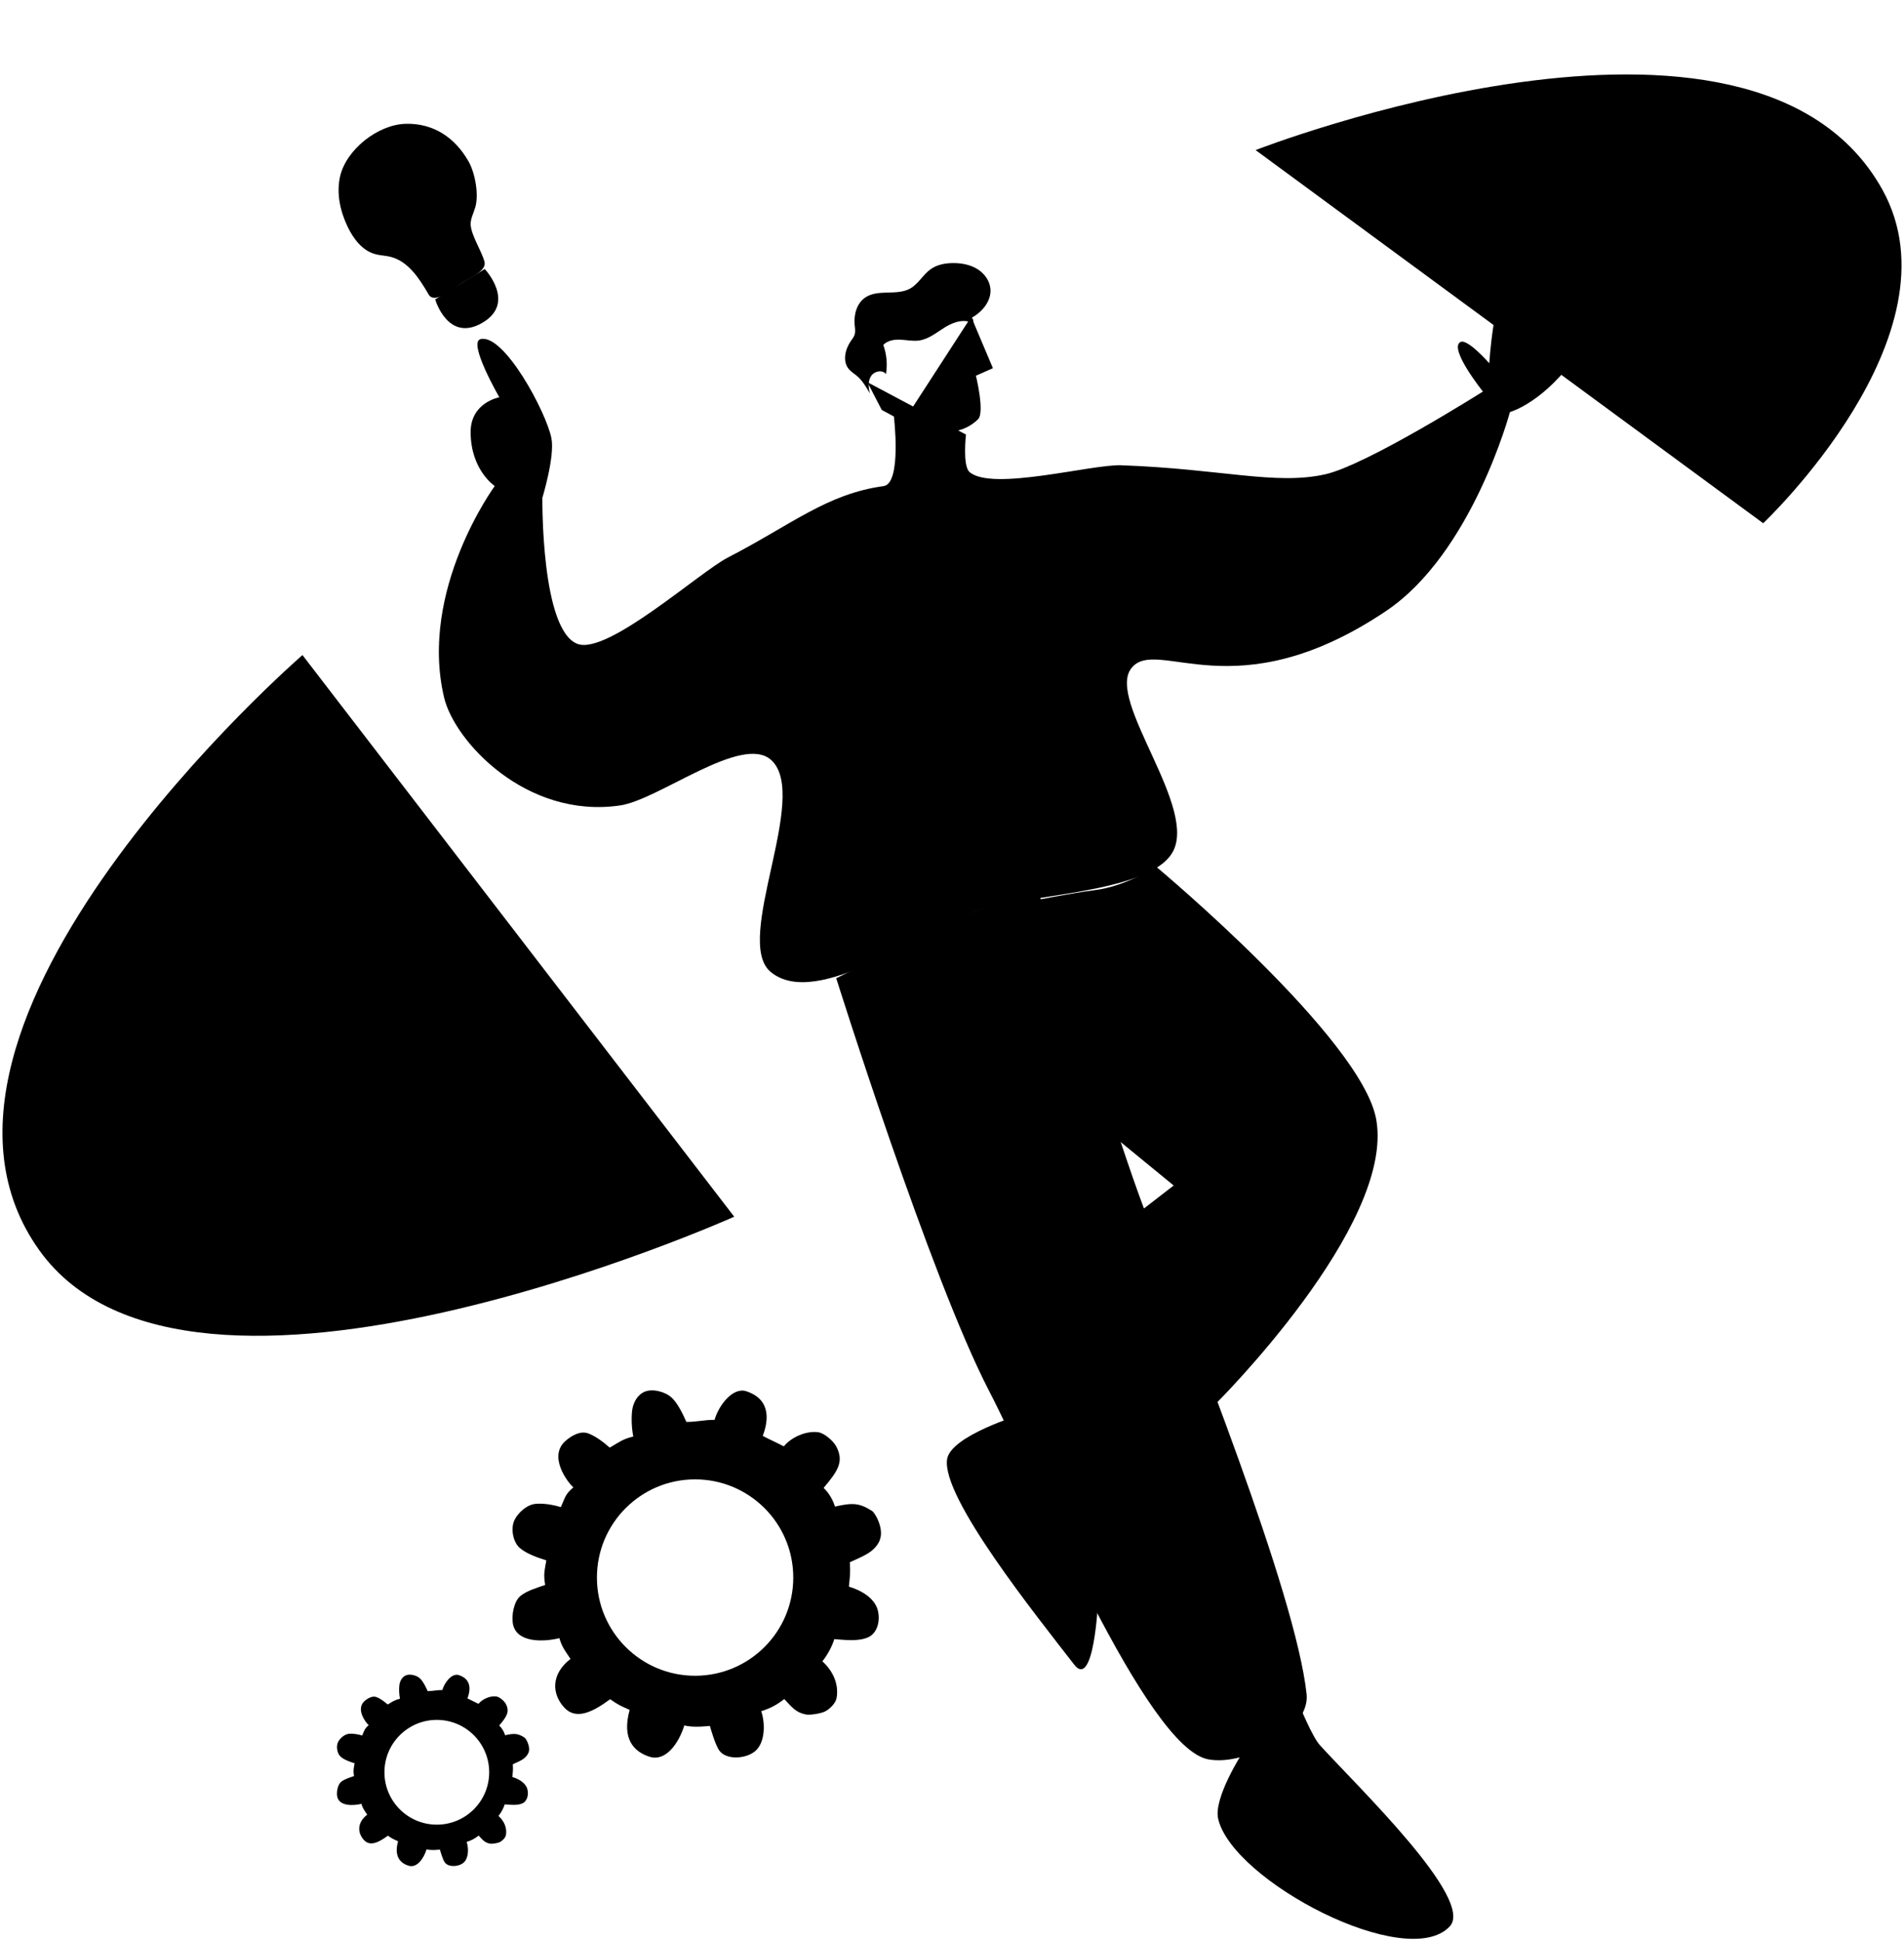
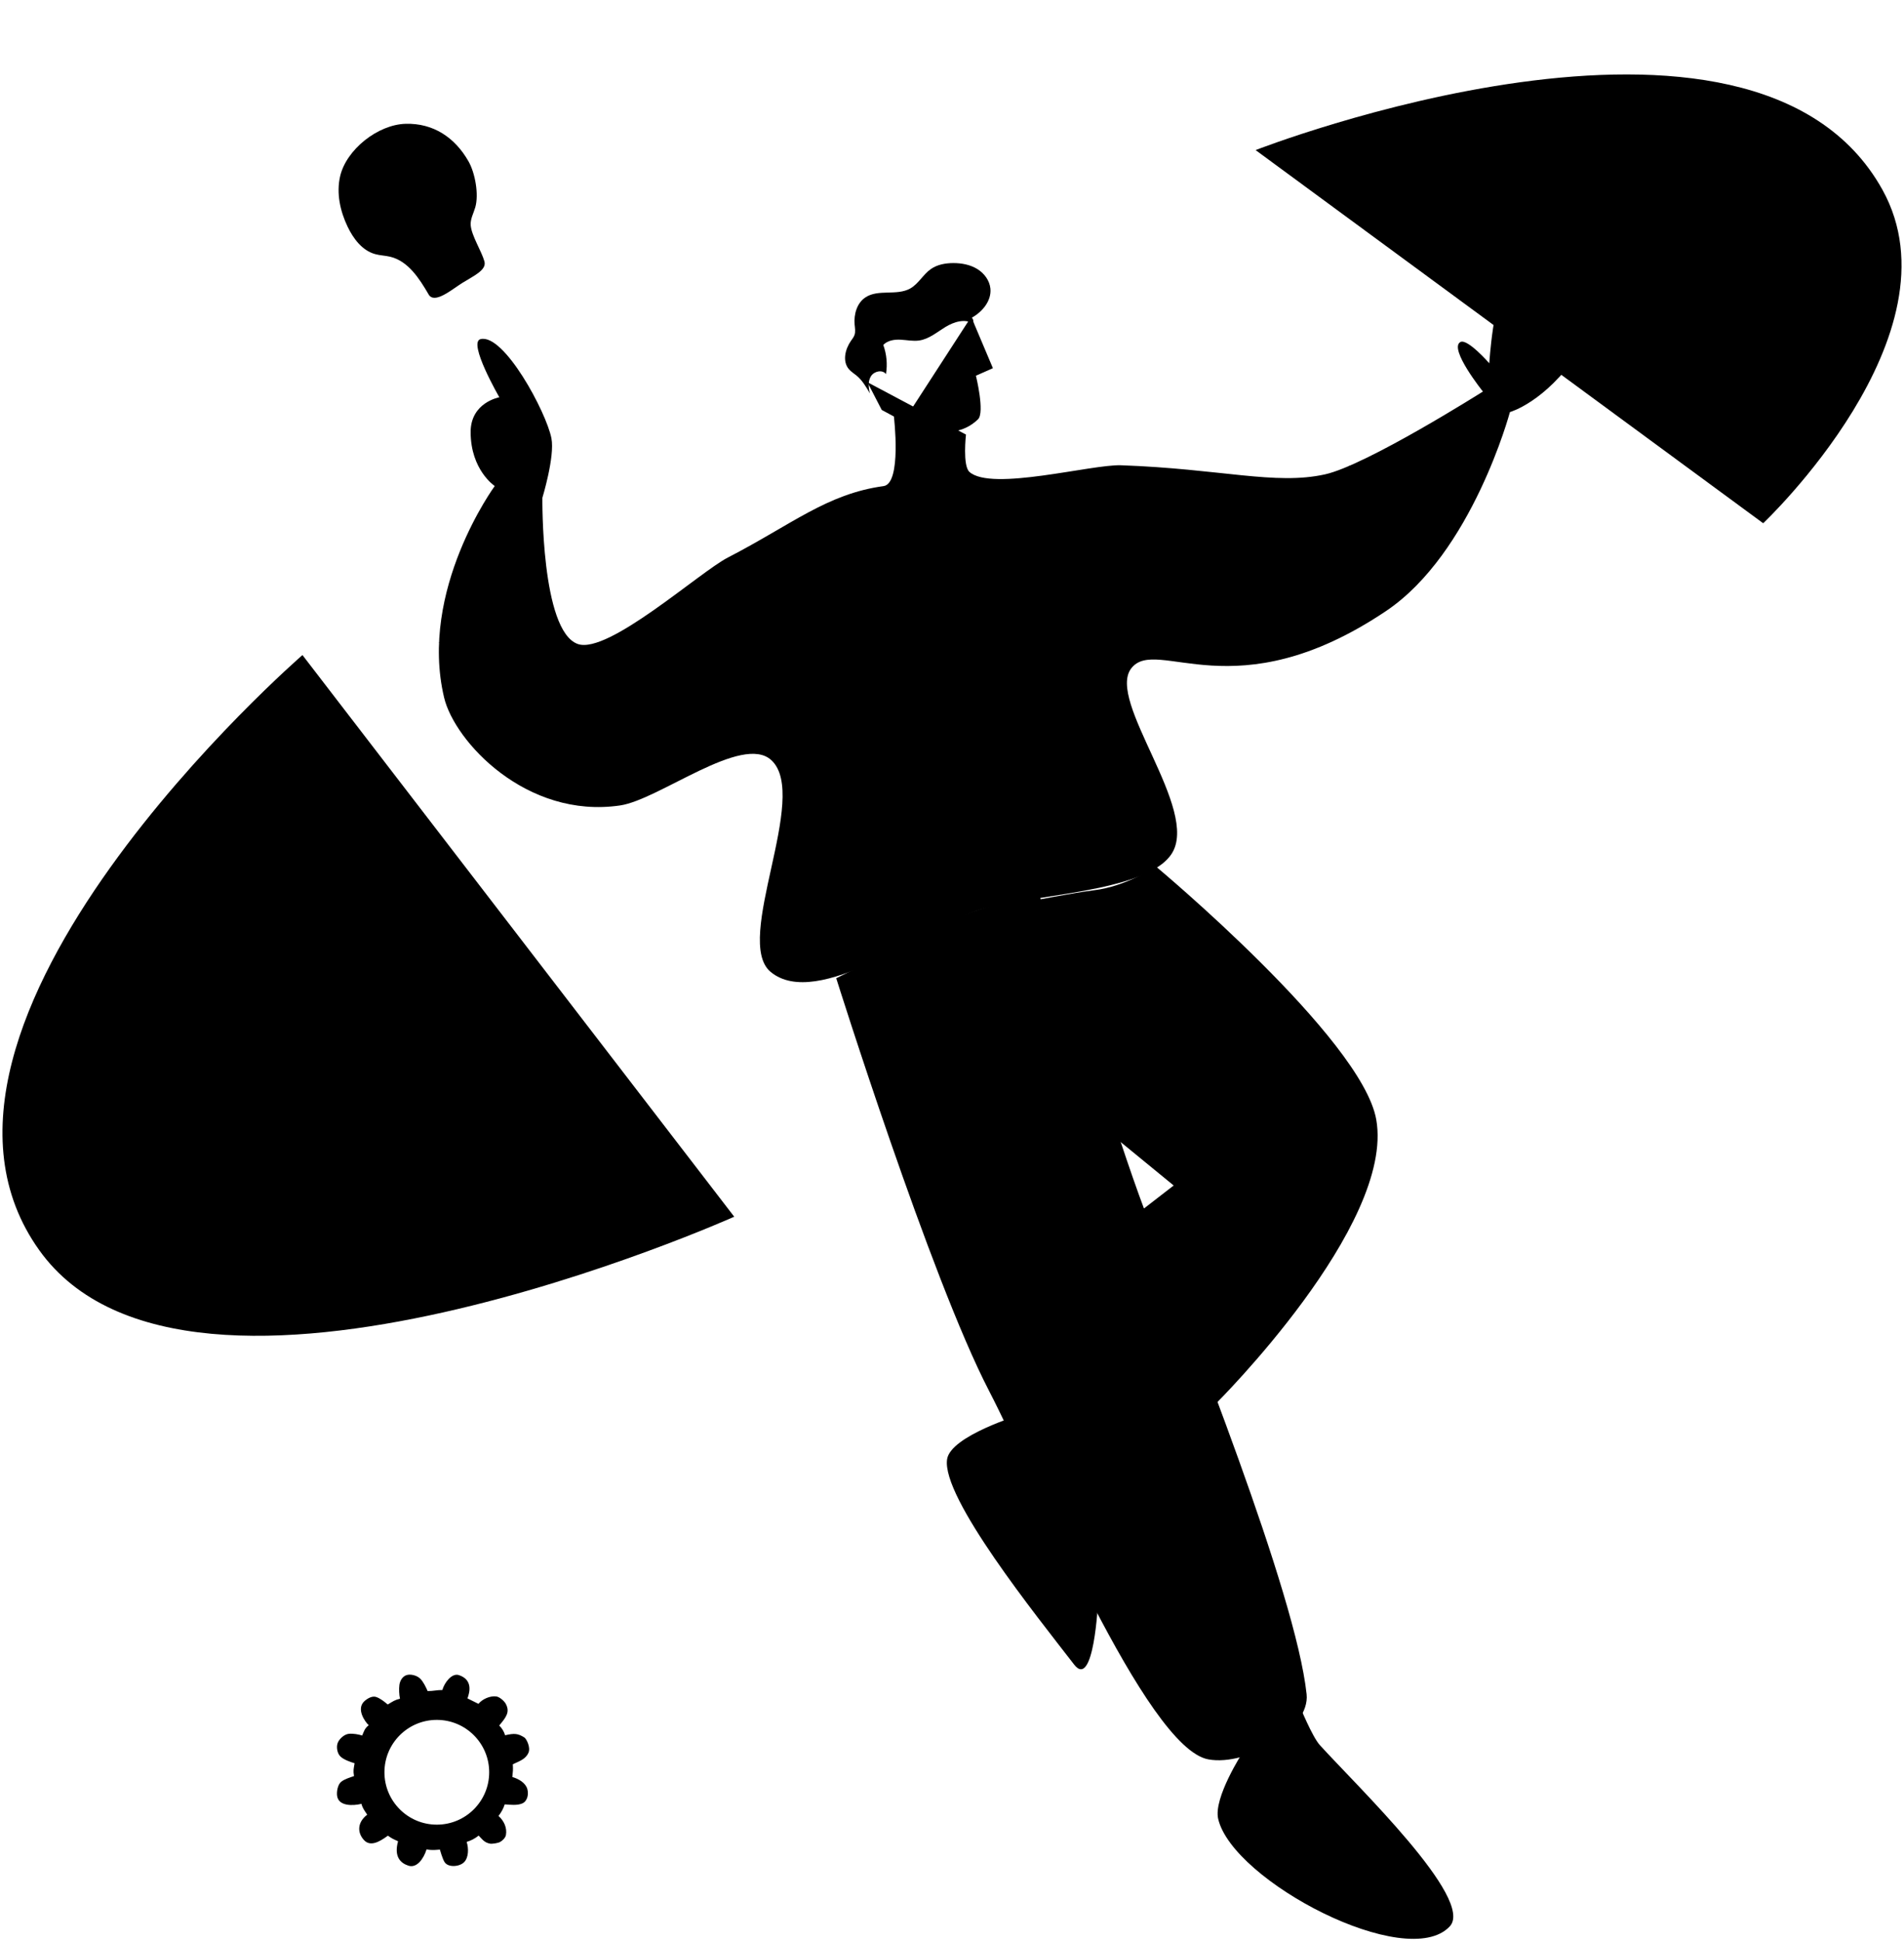
<svg xmlns="http://www.w3.org/2000/svg" class="js-animeSvg" viewBox="0 0 770.34 785.26">
  <g class="group d__1">
    <path class="cls-3" d="M213.78,709.08c1.06-2.39-.94-5.83-1.56-6.23-2.68-1.7-4.07-1.8-7.86-.94-.4-1.41-1.31-2.94-2.39-3.94,3.02-3.57,4.35-5.54,2.68-8.74-.61-1.16-2.51-2.82-3.81-3.01-2.53-.36-5.68,1.04-7.26,2.98-1.71-.89-2.73-1.31-4.45-2.2.89-2.4,2.28-7.52-3.46-9.42-2.89-.96-5.89,3.1-6.7,6.03-2.29-.01-3.66.44-5.95.43-.75-1.66-1.76-3.84-3.08-5.1-1.32-1.26-4.03-1.98-5.71-1.27-1.51.63-2.42,2.26-2.64,3.89s-.11,3.96.24,5.57c-2.2.52-2.91,1.13-4.97,2.34-1.26-1.11-3.03-2.48-4.62-3.03s-3.41.48-4.68,1.57c-3.75,3.23.33,8.7,1.62,9.83-1.73,1.44-1.73,2.12-2.65,4.17-1.52-.47-3.57-.85-5.35-.69s-3.69,1.83-4.45,3.45c-.8,1.71-.33,4.53,1.08,5.8s3.85,2.1,5.66,2.67c-.39,2.29-.63,2.89-.24,5.18-1.68.59-3.87,1.21-5.24,2.35-1.37,1.14-1.89,4.09-1.57,5.84.72,4,6.31,3.89,9.81,3.04.54,1.98,1.42,2.94,2.34,4.38-4.05,3.1-4.07,7.29-1.3,10.28,2.5,2.7,6.07.88,9.66-1.78,1.85,1.27,2.07,1.33,4.12,2.25-1.72,6.21.94,8.84,4.21,9.89,3.28,1.05,6.05-2.58,7.33-6.62,1.91.55,5.38.1,5.38.1,0,0,1.06,3.86,1.96,5.16,1.51,2.18,6.04,1.81,7.88-.1,1.83-1.91,1.83-5.65.99-8.16,1.92-.6,3.27-1.32,4.86-2.56,1.6,1.66,2.33,2.82,4.59,3.26.89.17,3.25-.23,4.05-.66,1-.54,2.19-1.7,2.39-2.82.52-2.93-.79-5.74-3-7.73,1.07-1.36,2-3.03,2.51-4.68,2.24.16,5.05.52,7.11-.38s2.65-3.65,2.04-5.81c-.7-2.5-3.46-4.11-6.07-4.88.24-2.61.33-2.53.2-5.15,2.53-1.2,5.15-2.01,6.28-4.57h.02ZM176.73,738.07c-11.7,0-21.19-9.49-21.19-21.19s9.49-21.19,21.19-21.19,21.19,9.49,21.19,21.19-9.49,21.19-21.19,21.19Z" />
-     <path class="cls-3" d="M355.86,623.15c2.03-4.59-1.8-11.19-2.99-11.94-5.13-3.26-7.81-3.45-15.07-1.8-.77-2.71-2.52-5.64-4.58-7.55,5.78-6.85,8.34-10.63,5.13-16.76-1.17-2.23-4.82-5.42-7.31-5.76-4.86-.68-10.9,2-13.91,5.71-3.29-1.7-5.24-2.52-8.53-4.22,1.71-4.59,4.37-14.42-6.64-18.07-5.54-1.83-11.29,5.94-12.85,11.57-4.4-.02-7.01.85-11.41.83-1.44-3.19-3.38-7.36-5.91-9.78-2.53-2.42-7.72-3.79-10.95-2.44-2.9,1.21-4.64,4.34-5.06,7.46-.42,3.12-.21,7.6.45,10.68-4.22.99-5.57,2.16-9.53,4.49-2.42-2.13-5.82-4.76-8.86-5.81-3.05-1.05-6.53.91-8.97,3.02-7.19,6.2.63,16.69,3.11,18.86-3.31,2.77-3.31,4.06-5.07,8-2.91-.91-6.84-1.64-10.25-1.33s-7.08,3.52-8.54,6.62c-1.54,3.28-.63,8.69,2.07,11.12s7.39,4.03,10.85,5.12c-.75,4.38-1.2,5.55-.47,9.93-3.23,1.14-7.42,2.32-10.05,4.5-2.63,2.18-3.62,7.84-3.01,11.21,1.39,7.67,12.1,7.46,18.82,5.82,1.04,3.8,2.71,5.64,4.49,8.4-7.76,5.95-7.8,13.99-2.49,19.71,4.8,5.18,11.65,1.69,18.52-3.41,3.55,2.44,3.97,2.55,7.9,4.32-3.29,11.9,1.8,16.95,8.08,18.96s11.6-4.95,14.06-12.69c3.66,1.06,10.32.2,10.32.2,0,0,2.03,7.4,3.76,9.9,2.89,4.18,11.59,3.48,15.11-.2,3.52-3.67,3.51-10.83,1.91-15.65,3.69-1.16,6.27-2.53,9.32-4.91,3.07,3.19,4.46,5.4,8.81,6.25,1.7.33,6.24-.45,7.77-1.27,1.92-1.03,4.2-3.27,4.59-5.41,1-5.61-1.52-11.01-5.75-14.83,2.05-2.6,3.84-5.81,4.82-8.97,4.3.31,9.68,1.01,13.63-.72s5.08-7,3.92-11.15c-1.34-4.79-6.64-7.88-11.64-9.37.46-5,.63-4.85.39-9.87,4.86-2.29,9.87-3.86,12.05-8.77h-.04ZM281.23,677.84c-21.94,0-39.72-17.78-39.72-39.72s17.78-39.72,39.72-39.72,39.72,17.78,39.72,39.72-17.78,39.72-39.72,39.72Z" />
  </g>
  <g class="drawLine">
    <path class="cls-1" d="M508,60.71s201.11-78.54,253.61,16.04c32.55,58.64-48.24,134.9-48.24,134.9" />
    <path class="cls-1" d="M122.37,264.97S-49.67,414.14,15.91,505.74c60.91,85.09,281.15-13.58,281.15-13.58" />
  </g>
  <g class="group d__3">
    <path class="cls-1" d="M392.94,128.15l8.78,20.78-6.87,3.04s3.67,14.88.85,17.63c-11.82,11.5-29.58-.04-29.58-.04" />
    <path class="cls-4" d="M393.18,128.51c4.31-2.39,8.01-6.86,7.53-11.77-.32-3.3-2.53-6.24-5.37-7.96s-6.23-2.36-9.54-2.37c-3.21,0-6.54.57-9.17,2.41-3.15,2.2-5,5.98-8.35,7.87-5.47,3.08-13.03.12-18.22,3.66-3.39,2.31-4.65,6.83-4.29,10.91.13,1.42.42,2.9-.05,4.25-.3.86-.88,1.59-1.41,2.33-2.38,3.38-3.55,8.32-.88,11.47.89,1.05,2.1,1.77,3.16,2.65,2.31,1.92,3.86,4.59,5.36,7.19-.58-2.33-.84-4.96.44-6.99s4.64-2.77,6.06-.83c.66-3.94.28-8.04-1.08-11.79,1.71-1.85,4.49-2.26,7.01-2.13s5.05.69,7.54.32c3.97-.59,7.18-3.38,10.6-5.47s7.96-3.51,11.3-1.3c.02-.9.04-1.81-.64-2.45h0Z" />
    <path class="cls-1" d="M350.94,154.6l5.8,11.22,4.92,2.65s3.26,27.14-4.18,28.16c-22.95,3.14-37.16,15.56-63.02,28.91-11.52,5.95-48.45,39.26-60.68,34.96-14.98-5.26-14.34-59.14-14.34-59.14,0,0,5.1-16.68,3.66-24.07-2.08-10.63-19.23-42.5-28.69-40.11-5.23,1.32,7.62,23.52,7.62,23.52,0,0-11.63,2.06-11.62,14.07.02,15.41,9.76,21.83,9.76,21.83,0,0-30.83,42.05-20.49,85.57,4.22,17.75,33.31,49.21,71.22,43.63,15.8-2.33,49.45-29.15,61.18-18.31,15.73,14.53-15.65,72.92-.28,85.65,18.95,15.69,62.73-17.66,83.26-24.71,19.44-6.68,68.38-6.92,78.94-23.03,11.71-17.86-26.65-61.99-16.25-75.13s41.72,18.02,103-23.09c34.85-23.38,50.15-80.5,50.15-80.5,0,0,14.22-3.9,27.85-24.21.4-.6-.3-2.87-1.54-2.98-2.43-.21-9.57,8.65-10.38,5.57-.65-2.45,13.48-15.93,11.89-21.36-.23-.78-2.16-.92-3.39-.51-5.22,1.7-14.2,17.42-15.36,16.23-2.23-2.3,9.1-16.99,9.27-23.19.04-1.36-2.09-5-3.63-4.47-6.04,2.09-10.14,24.89-12.41,23.81-1.91-.92,5.35-19.8,2.34-23.35-.83-.97-4.99,1.19-5.84,2.14-5.57,6.21-7.15,32.59-7.15,32.59,0,0-8.89-10.18-11.71-8.59-4.78,2.68,9.13,20.02,9.13,20.02,0,0-47.04,29.76-63.88,33.5-20.16,4.47-42.07-2.25-82.53-3.68-11.95-.42-52.39,10.65-61.33,2.7-2.84-2.52-1.41-15.12-1.41-15.12" />
    <path class="cls-1" d="M212.01,192.72s-13.65-20.95-9.4-25.61c1.8-1.96,10.76,4.84,10.76,4.84" />
    <path class="cls-1" d="M177.45,259.8s14.56,4.91,26.57,3.4c14.76-1.86,23.71-8.57,23.71-8.57" />
    <path class="cls-1" d="M545.76,188.21s6.94,20.04,10.8,25.71c8.66,12.68,22.16,16.43,22.16,16.43" />
    <path class="cls-4" d="M338.33,395.69s38.04,121.08,61.84,166.93c19,36.6,63.45,144.48,88.74,149.05,15.86,2.87,41.24-12.31,39.73-26.37-4.43-41.31-47.37-147.39-65.52-195.68-12.41-33.04-28.68-88.5-28.68-88.5l-13.71-38.33s-19.83,1.28-38.21,10.78c-11.17,5.78-44.19,22.12-44.19,22.12h0Z" />
    <path class="cls-4" d="M467.66,350.49s83.36,69.48,89.16,102.38c7.56,42.89-64.76,114.76-64.76,114.76l-31.72-76.87,14.52-11.23-32.8-26.87-26.23-87.94s19.58-3.77,26.63-4.59c13.27-1.55,25.19-9.63,25.19-9.63h0Z" />
    <path class="cls-1" d="M412.87,572.25s-28.2,8.51-29.68,17.98c-2.41,15.45,36.41,63.67,51.38,83.07,8.03,10.41,9.67-25.16,9.67-25.16" />
    <path class="cls-1" d="M502.71,708.99s-11.82,18.22-9.85,26.73c5.81,25.16,76.35,62.07,93.69,43.51,10.25-10.97-37.52-56.75-52.57-73.35-3.08-3.4-8.18-15.93-8.18-15.93" />
    <path class="cls-1" d="M502.76,710.29s16.53,8.4,22.55,8.49c12.72.19,11.46-8.81,11.46-8.81" />
    <path class="cls-1" d="M355.48,198.24s14.03,10.32,25.59,8.5c15.4-2.43,16.76-12.78,16.76-12.78" />
  </g>
  <g class="group d__6">
    <path class="cls-3" d="M173.4,119.07c-3.76-6.45-8.28-13.48-15.54-15.22-2.01-.48-4.11-.51-6.11-1.07-5.21-1.45-8.79-6.23-11.12-11.1-3.01-6.3-4.59-13.53-3.03-20.33,2.5-10.9,15.32-20.96,26.5-21.27s19.97,5.51,25.48,15.24c2.67,4.71,4.22,13.38,2.7,18.58-.7,2.4-2.03,4.72-1.84,7.21.34,4.26,4.42,10.51,5.56,14.64.97,3.55-4.5,5.9-9.06,8.76-4.22,2.65-11.17,8.66-13.55,4.57h0Z" />
-     <path class="cls-2" d="M176.07,121.11s5.09,17.58,19.04,9.49,1.01-21.78,1.01-21.78" />
    <line class="cls-2" x1="124.97" y1="8.98" x2="143.2" y2="39.5" />
    <line class="cls-2" x1="192.62" y1="1" x2="182.6" y2="36.77" />
    <line class="cls-2" x1="208.8" y1="63.42" x2="242.74" y2="44.69" />
    <line class="cls-2" x1="83.06" y1="60.46" x2="119.28" y2="70.02" />
    <line class="cls-2" x1="95.59" y1="126.74" x2="127.93" y2="107.38" />
  </g>
</svg>